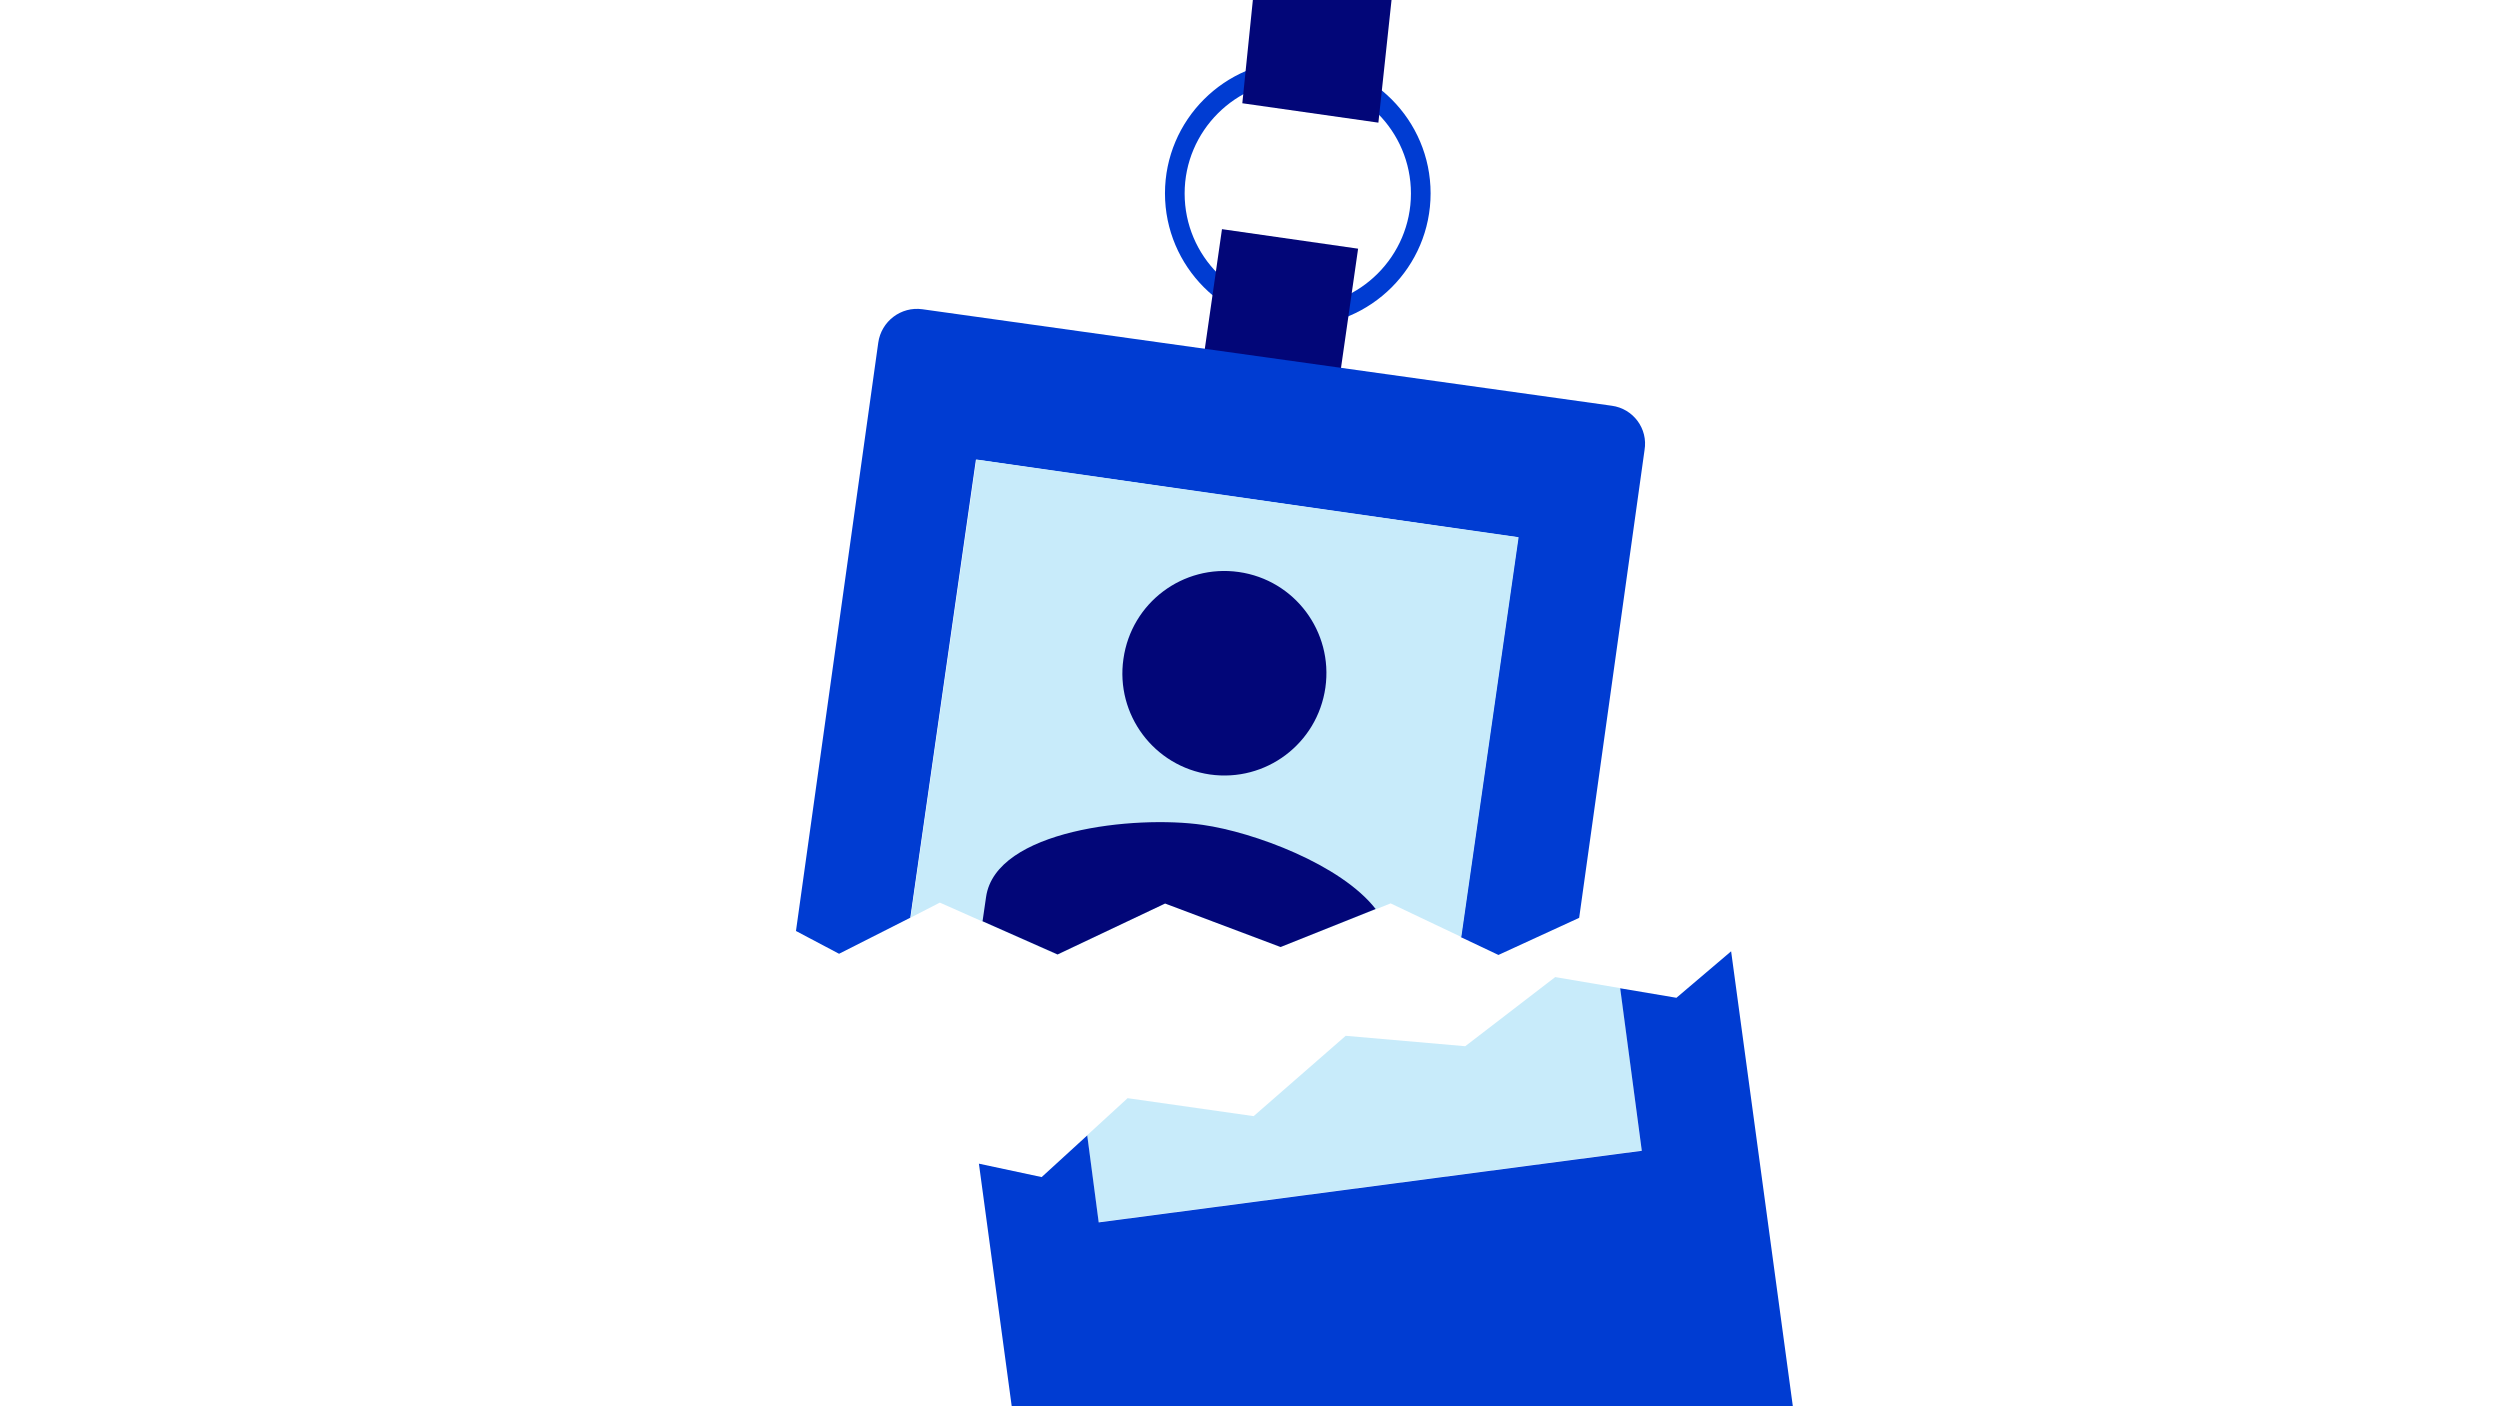
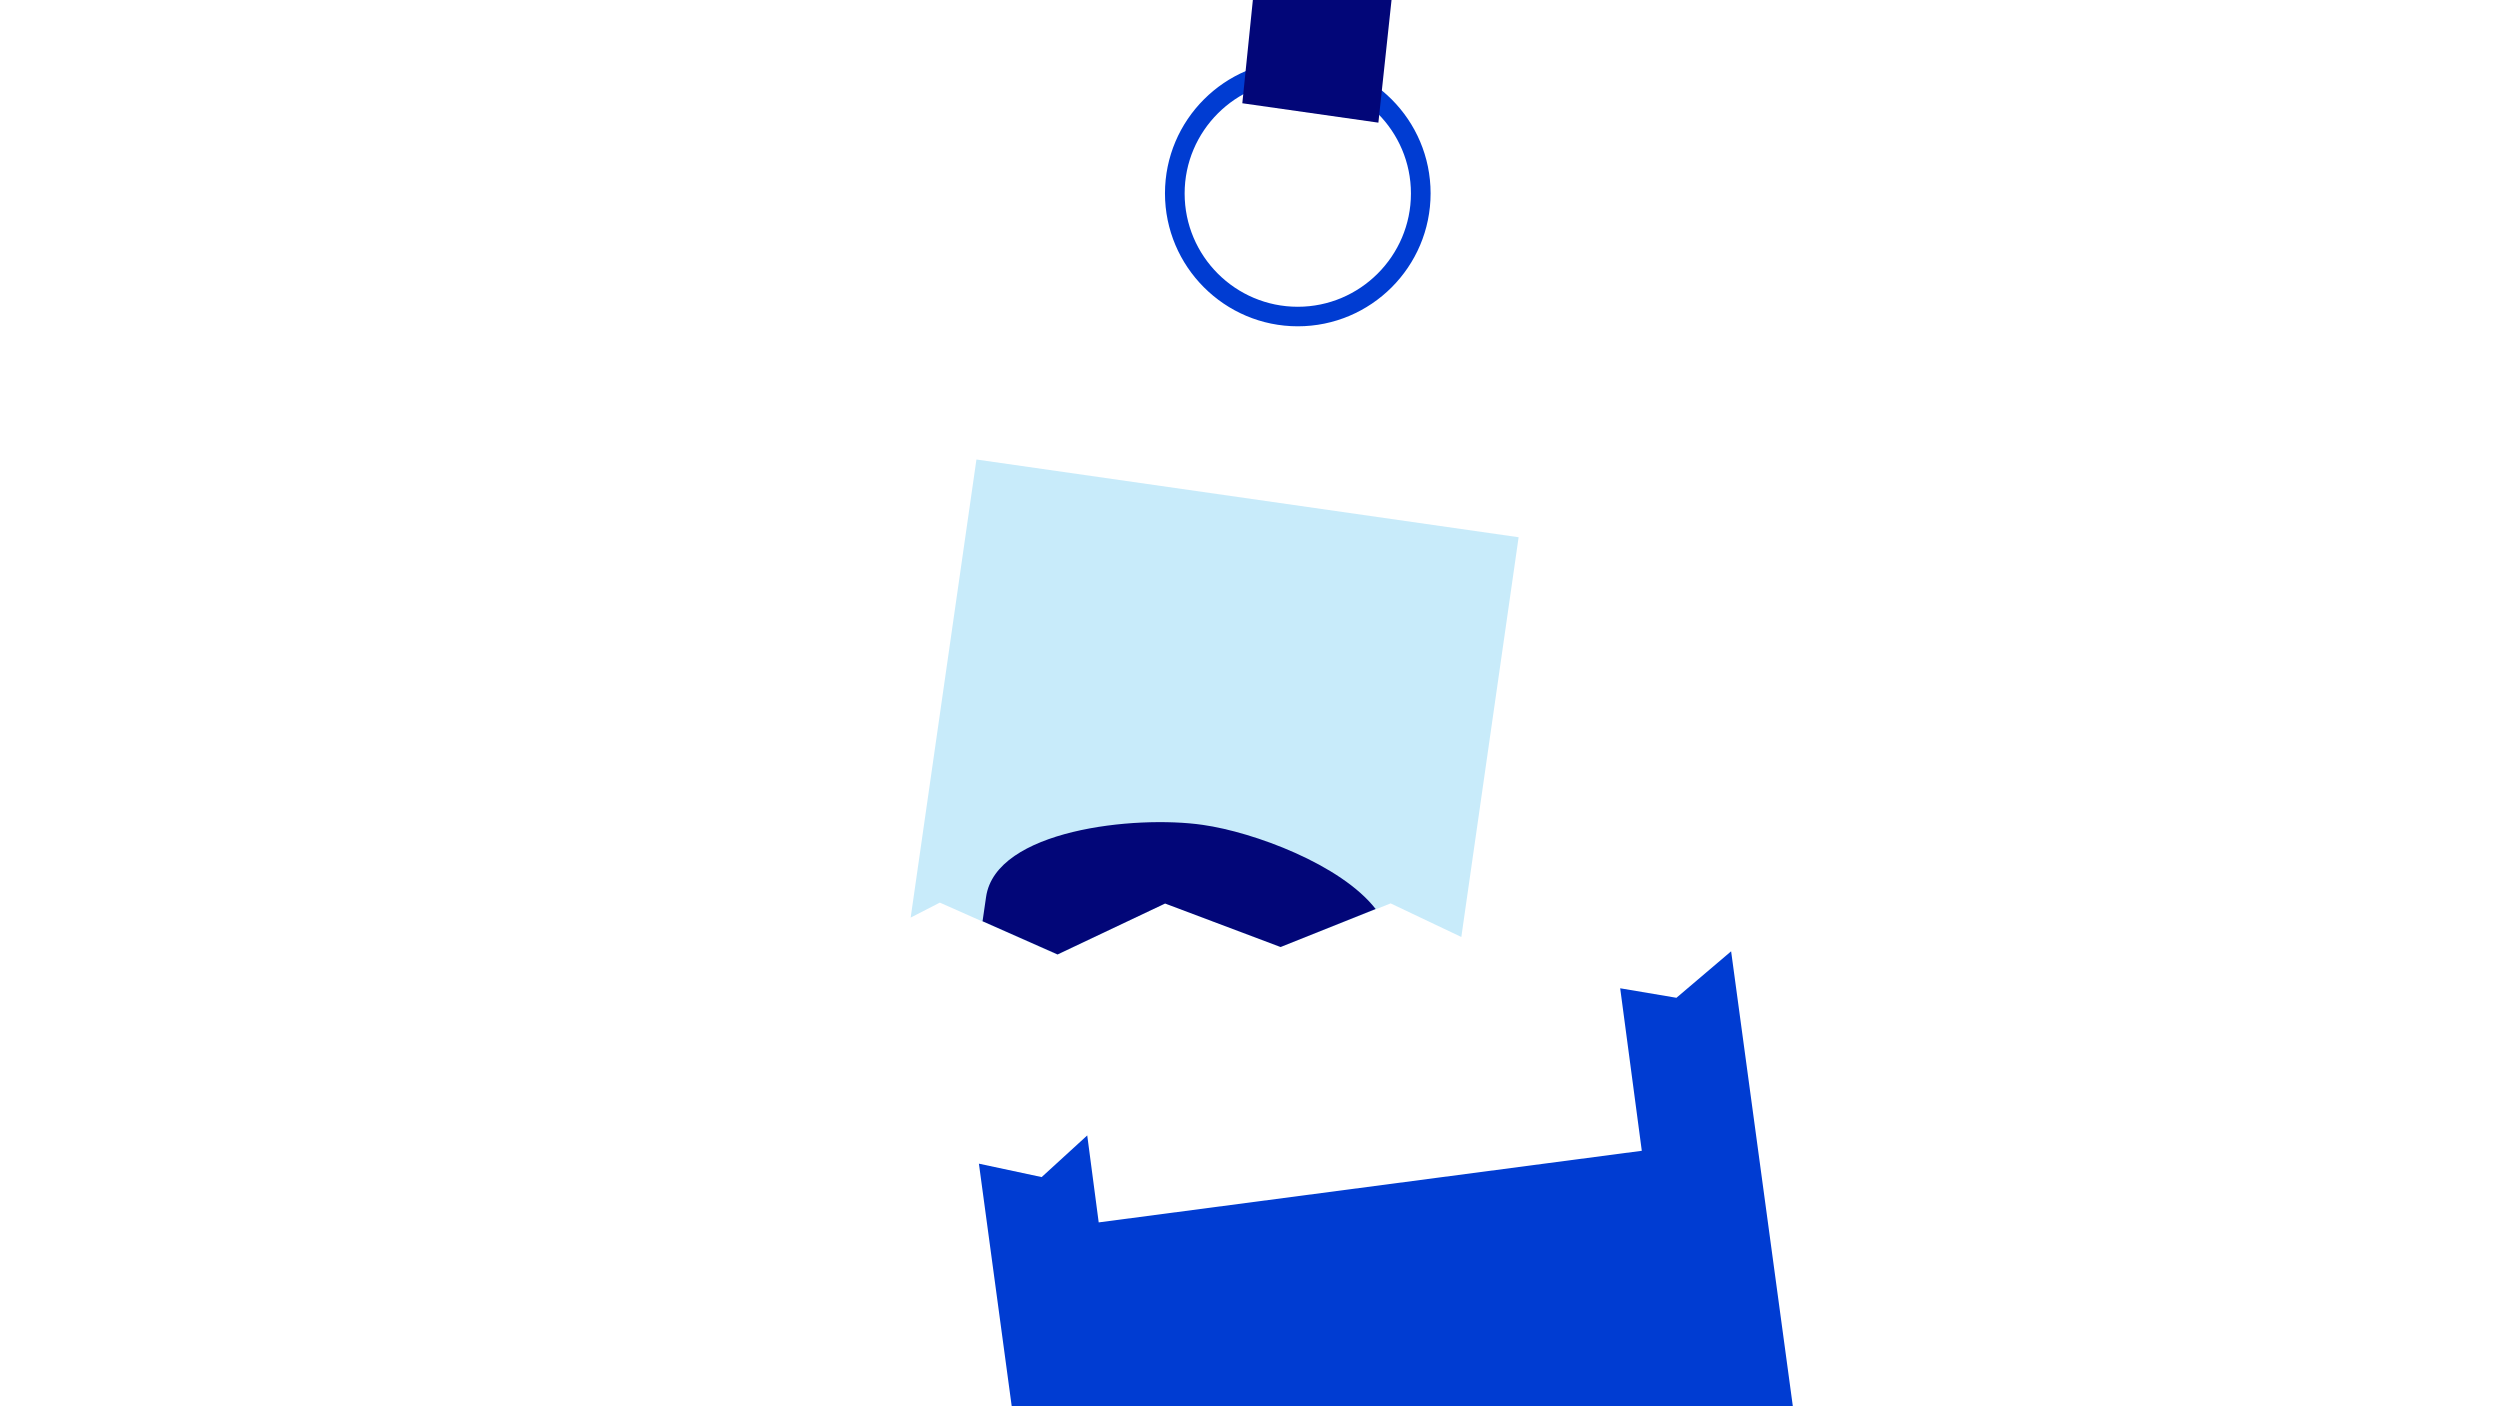
<svg xmlns="http://www.w3.org/2000/svg" version="1.1" id="Lager_1" x="0px" y="0px" viewBox="0 0 1920 1080" style="enable-background:new 0 0 1920 1080;" xml:space="preserve">
  <style type="text/css">
	.st0{fill:#C8EBFA;}
	.st1{fill:#003CD2;}
	.st2{fill:#020678;}
</style>
  <g>
-     <polygon class="st0" points="1260.8,883.6 1244.4,758.9 1194.4,750.4 1125.3,803.5 1033.5,795.5 962.8,857.2 866,843.4    834.9,871.9 843.7,938.6  " />
    <g>
      <g>
        <path class="st1" d="M996.7,61.6c-47.8,0-86.9,39-86.9,87c0,48.1,39,87,86.9,87c47.8,0,86.9-39,86.9-87S1044.5,61.6,996.7,61.6      M996.7,250.6c-56.2,0-102-45.8-102-102.1s45.8-102.1,102-102.1s102,45.7,102,102.1S1052.9,250.6,996.7,250.6" />
      </g>
    </g>
-     <rect x="913.4" y="198.1" transform="matrix(0.142 -0.99 0.99 0.142 593.373 1186.571)" class="st2" width="135.8" height="105.6" />
    <polygon class="st2" points="962.2,0 954.1,79.3 1058.6,94.2 1068.7,0  " />
    <g>
      <g>
-         <path class="st1" d="M1237.8,311.6l-529.4-74.1c-16.4-2.3-31.6,9.2-33.9,25.7L611.3,715l33.1,17.5l54.7-27.7L749.5,353     l416.4,59.7l-44,307l28.9,13.7l62-28.5l50.2-359.2C1265.8,329.2,1254.3,313.8,1237.8,311.6" />
-       </g>
+         </g>
    </g>
    <polygon class="st0" points="749.9,352.9 699.4,704.7 721.8,693.2 812.2,733.3 894.8,693.9 983.4,727.4 1068,693.8 1122.3,719.6    1166.3,412.6  " />
    <g>
      <g>
        <path class="st2" d="M894.8,693.9l88.7,33.4l73-29.2c-26.7-34.2-93.5-59-132.8-64.6c-51.9-7.5-159,3.7-166.4,55.4l-2.7,18.6     l57.6,25.5L894.8,693.9z" />
      </g>
      <g>
        <polygon class="st1" points="1329.5,730.6 1287.5,766.3 1244.3,759 1260.9,883.8 843.8,938.8 835,872 800,904 751.8,893.7      777,1080 1376.9,1080    " />
-         <path class="st2" d="M929.2,594.8c42.9,6.1,82.5-23.6,88.7-66.7c6.1-43-23.6-82.7-66.5-88.8c-42.9-6.1-82.5,23.6-88.6,66.7     C856.6,548.8,886.3,588.6,929.2,594.8" />
      </g>
    </g>
  </g>
</svg>